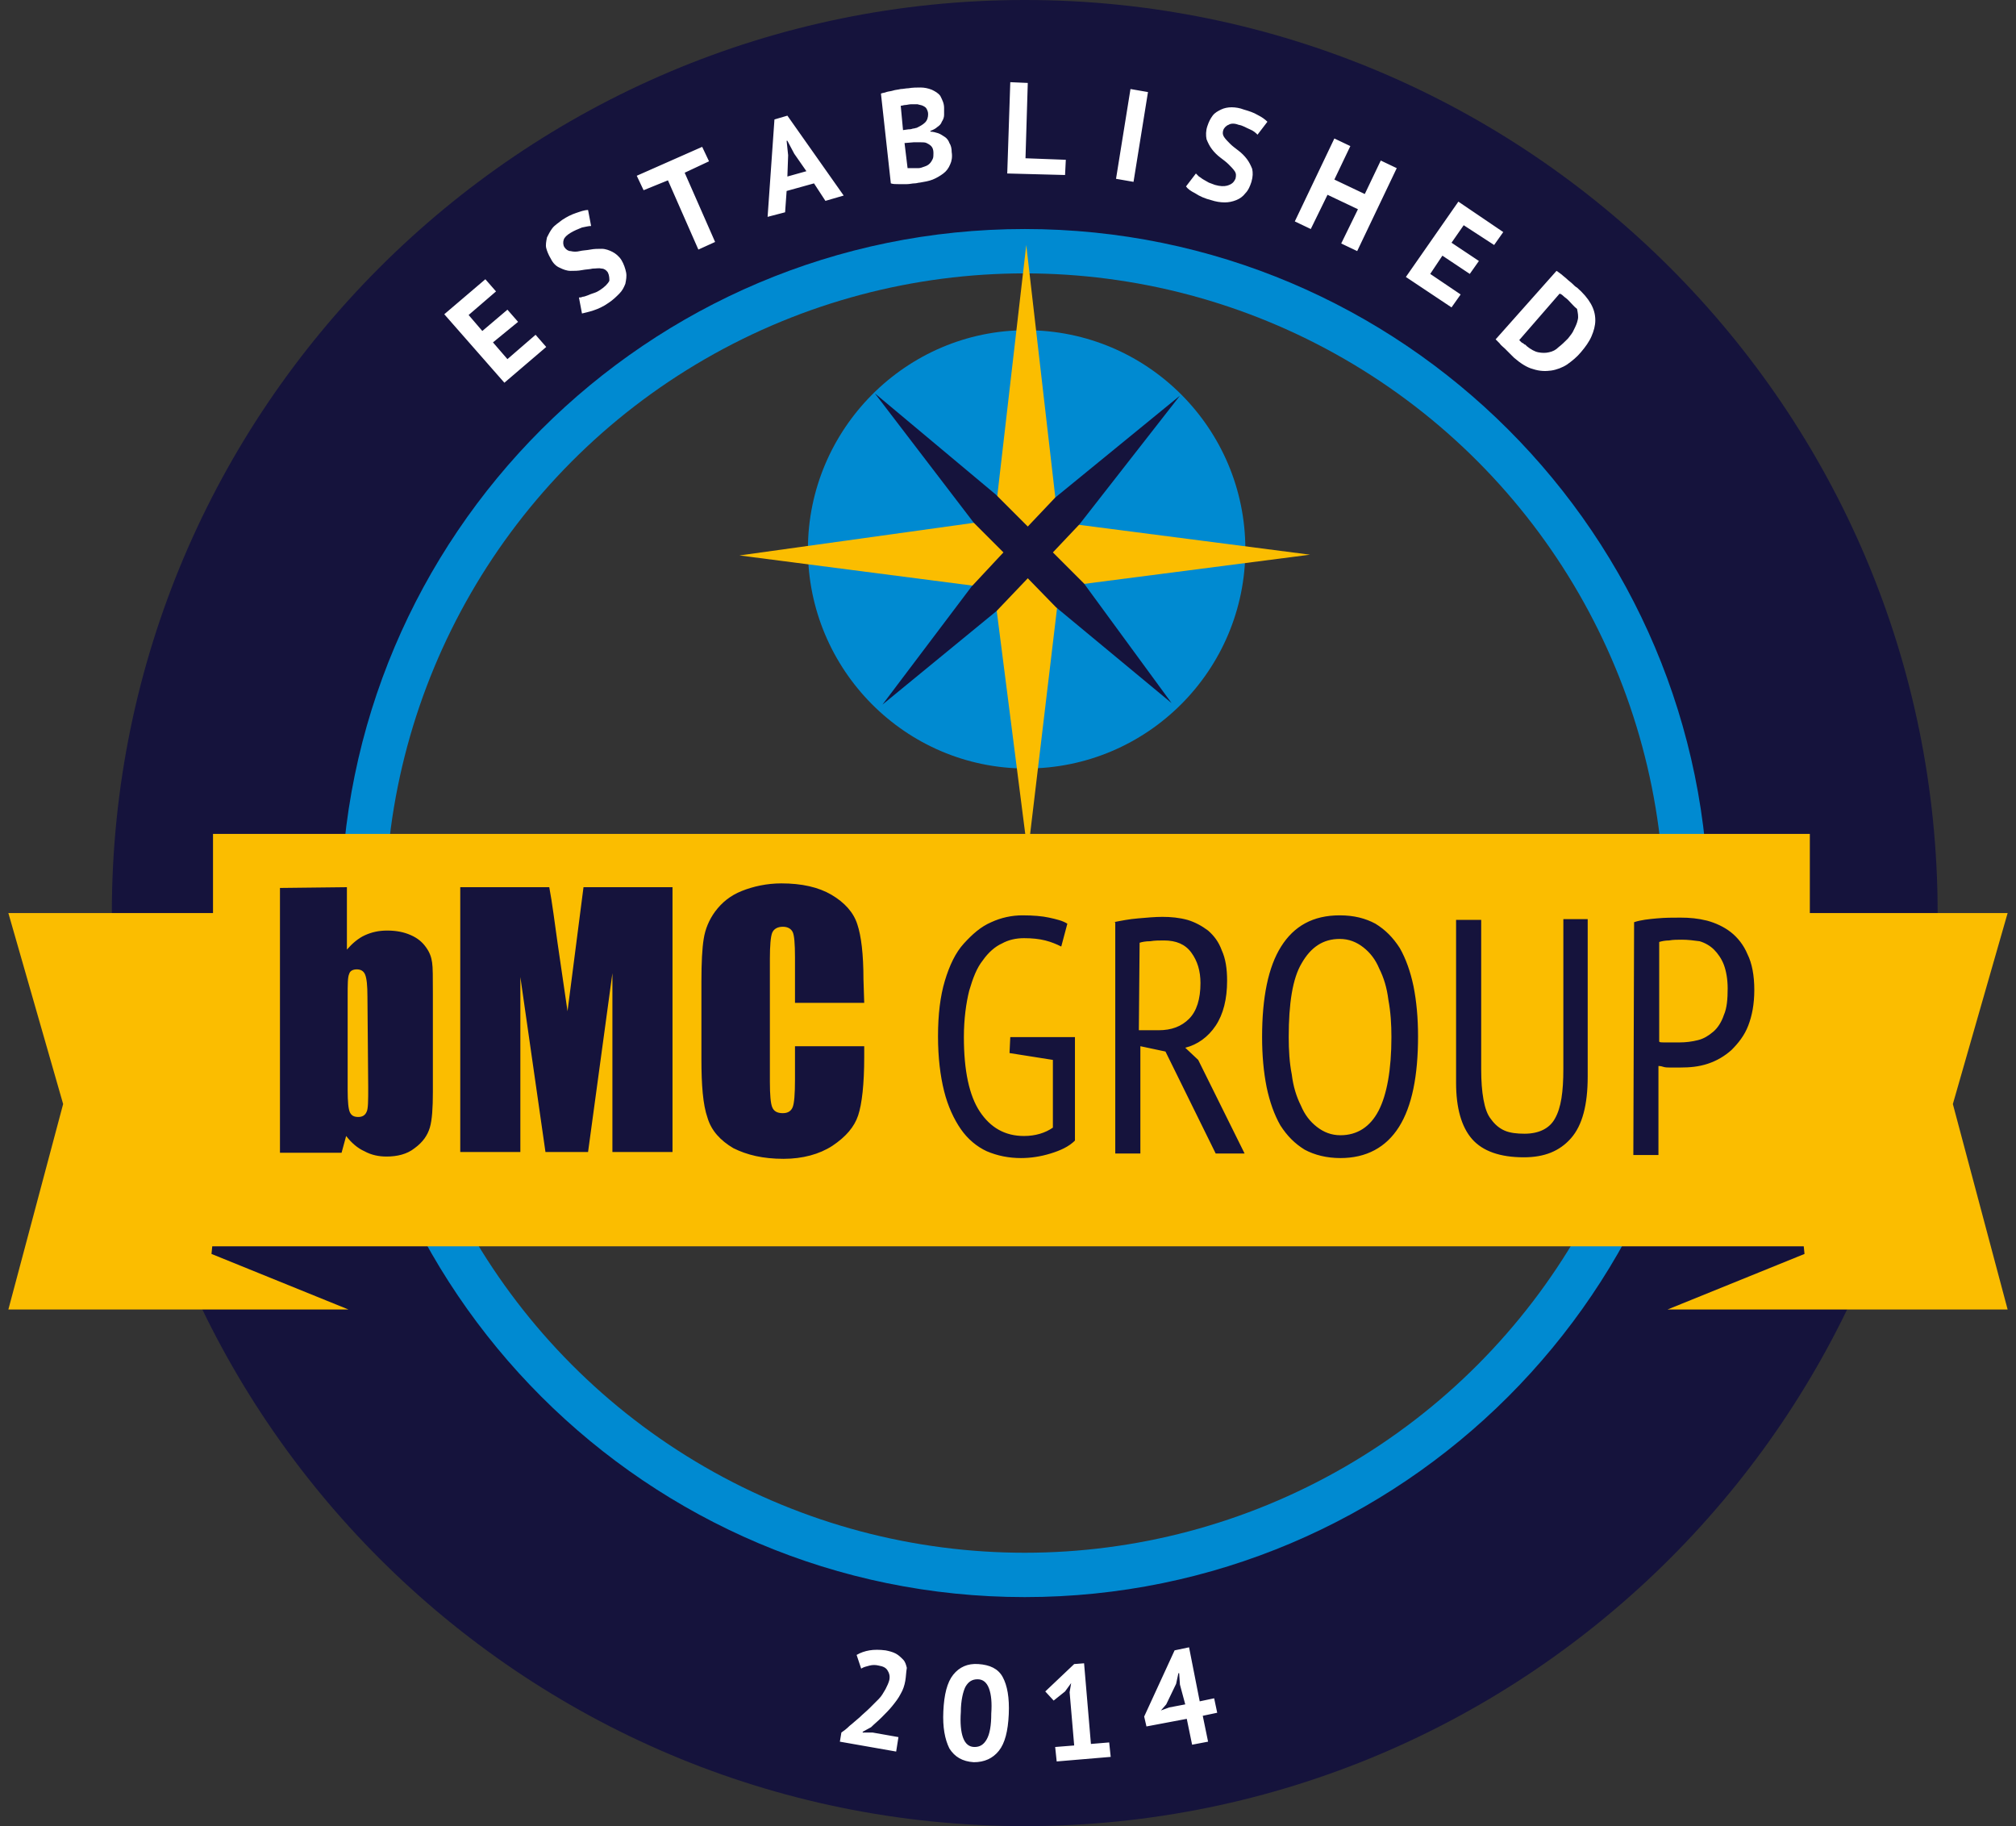
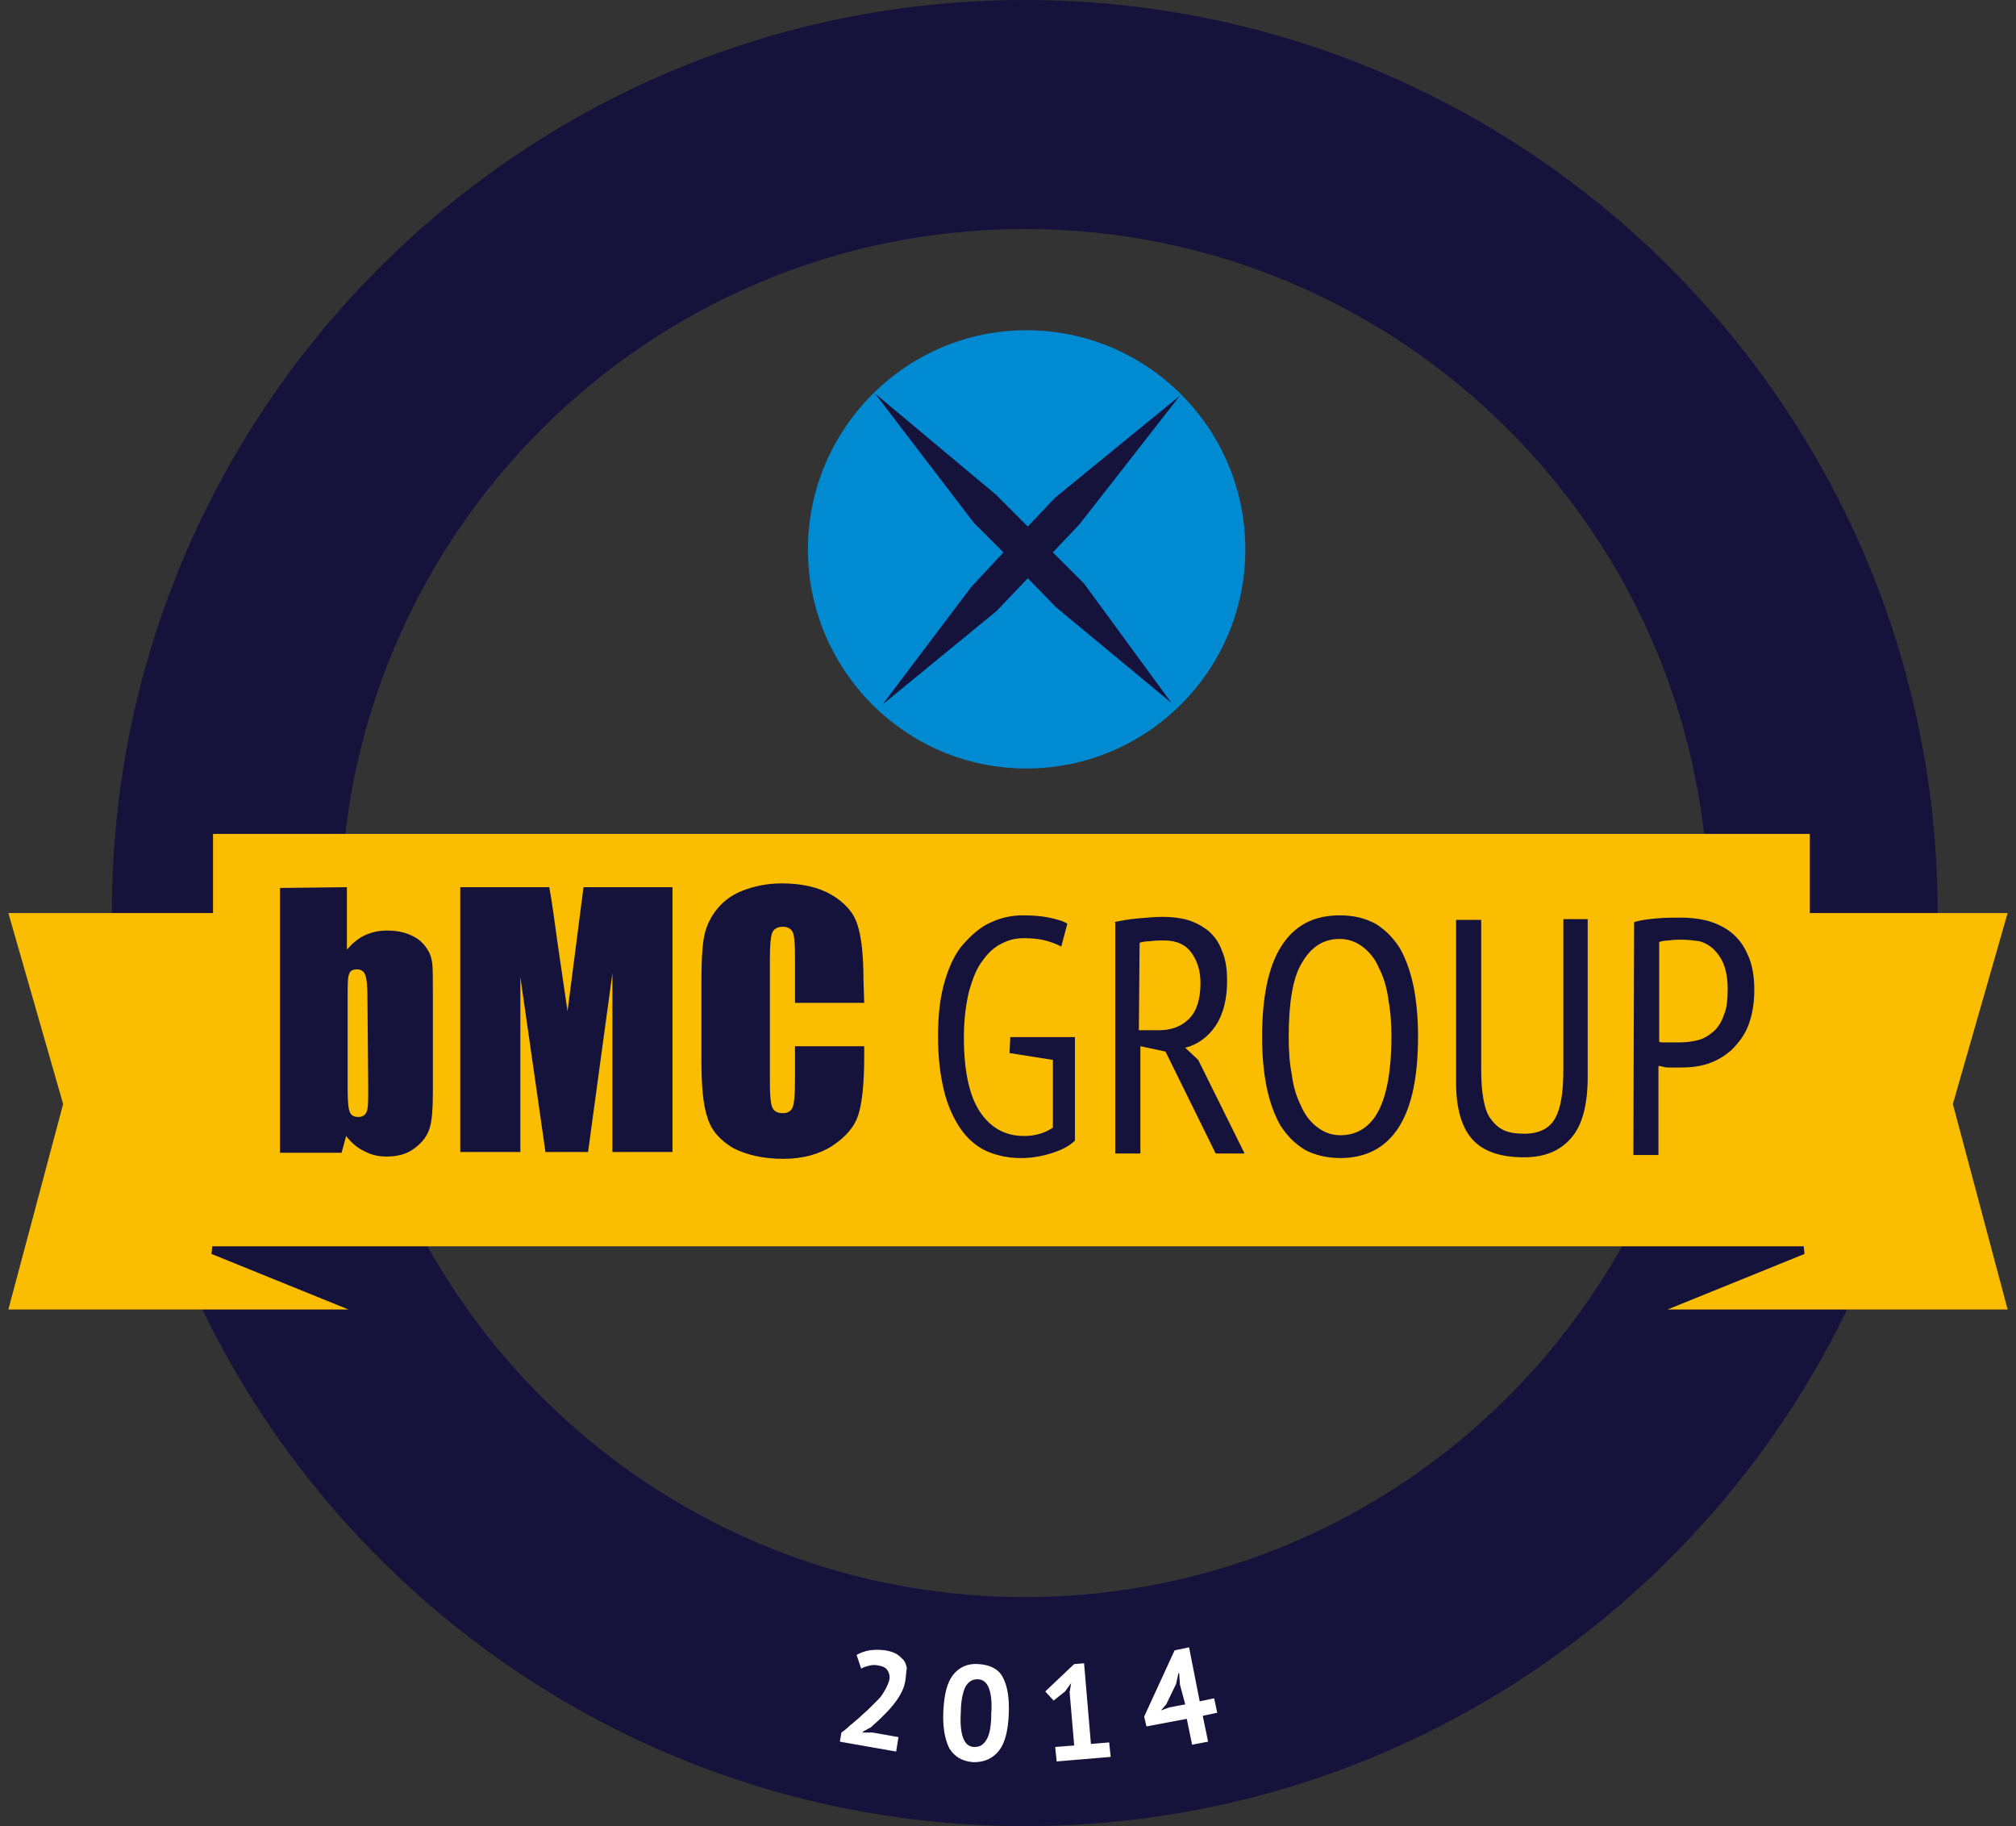
<svg xmlns="http://www.w3.org/2000/svg" version="1.1" id="Ebene_1" x="0px" y="0px" width="265px" height="240px" viewBox="0 0 265 240" style="enable-background:new 0 0 265 240;" xml:space="preserve">
  <rect x="0" y="0" width="265" height="240" fill="#333333" stroke="none" />
  <style type="text/css">
	.st0{fill:none;stroke:#008AD1;stroke-width:6.058;}
	.st1{fill:#15133C;}
	.st2{fill:#FBBD00;}
	.st3{fill:#008AD1;}
	.st4{fill:#FFFFFF;}
</style>
-   <circle class="st0" cx="134.7" cy="120" r="87.1" />
  <path class="st1" d="M134.7,240c-66.2,0-120-53.8-120-120S68.5,0,134.7,0s120,53.8,120,120S200.9,240,134.7,240z M134.7,30.1  c-49.6,0-89.9,40.3-89.9,89.9s40.3,89.9,89.9,89.9s89.9-40.3,89.9-89.9S184.3,30.1,134.7,30.1z" />
  <polygon class="st2" points="28,109.6 28,120 1.1,120 8.3,145.1 1.1,172.1 45.8,172.1 27.8,164.8 27.9,163.8 237.1,163.8   237.2,164.8 219.2,172.1 263.9,172.1 256.7,145.1 263.9,120 237.9,120 237.9,109.6 " />
  <path class="st1" d="M45.6,116.6v8.2c0.7-0.8,1.5-1.5,2.4-1.9c0.9-0.4,1.8-0.6,2.9-0.6c1.2,0,2.2,0.2,3.1,0.6c0.9,0.4,1.5,0.9,2,1.6  c0.5,0.7,0.7,1.3,0.8,2c0.1,0.6,0.1,2,0.1,4.1v12.9c0,2.1-0.1,3.7-0.4,4.7c-0.3,1-0.9,1.9-2,2.7c-1,0.8-2.3,1.1-3.7,1.1  c-1,0-2-0.2-2.9-0.7c-0.9-0.4-1.7-1.1-2.4-2l-0.6,2.2h-8.1v-34.8L45.6,116.6L45.6,116.6z M48.3,131c0-1.5-0.1-2.4-0.3-2.9  c-0.2-0.5-0.6-0.7-1.1-0.7c-0.5,0-0.9,0.2-1,0.6c-0.2,0.4-0.2,1.4-0.2,3v12.3c0,1.5,0.1,2.5,0.3,2.9c0.2,0.4,0.5,0.6,1.1,0.6  c0.5,0,0.9-0.2,1.1-0.7c0.2-0.4,0.2-1.5,0.2-3.2L48.3,131L48.3,131z M88.4,116.6v34.8h-7.9l0-23.5l-3.2,23.5h-5.6l-3.3-23l0,23h-7.9  v-34.8h11.7c0.4,2.1,0.7,4.6,1.1,7.4l1.3,8.9l2.1-16.3L88.4,116.6L88.4,116.6z M113.6,131.8h-9.1v-6c0-1.8-0.1-2.9-0.3-3.3  c-0.2-0.4-0.6-0.7-1.3-0.7c-0.7,0-1.2,0.3-1.4,0.8c-0.2,0.5-0.3,1.7-0.3,3.4v16.2c0,1.7,0.1,2.8,0.3,3.3c0.2,0.5,0.6,0.8,1.4,0.8  c0.7,0,1.1-0.3,1.3-0.8c0.2-0.5,0.3-1.7,0.3-3.6v-4.4h9.1v1.4c0,3.6-0.3,6.2-0.8,7.7c-0.5,1.5-1.6,2.8-3.4,4  c-1.7,1.1-3.9,1.7-6.4,1.7c-2.7,0-4.8-0.5-6.6-1.4c-1.7-1-2.9-2.3-3.4-4c-0.6-1.7-0.8-4.3-0.8-7.7v-10.2c0-2.5,0.1-4.4,0.3-5.6  c0.2-1.3,0.7-2.5,1.5-3.6c0.9-1.2,2-2.1,3.5-2.7s3.3-1,5.2-1c2.7,0,4.9,0.5,6.6,1.5c1.7,1,2.9,2.3,3.4,3.9c0.5,1.5,0.8,3.9,0.8,7.2  L113.6,131.8L113.6,131.8z" />
  <path class="st1" d="M132.8,136.3h8.5v13.6c-0.8,0.8-1.9,1.3-3.2,1.7c-1.3,0.4-2.6,0.6-3.9,0.6c-1.6,0-3.1-0.3-4.5-0.9  c-1.3-0.6-2.5-1.6-3.4-2.9c-0.9-1.3-1.7-3-2.2-5c-0.5-2-0.8-4.4-0.8-7.2c0-2.9,0.3-5.3,0.9-7.3c0.6-2,1.4-3.7,2.5-4.9  s2.2-2.2,3.6-2.8c1.3-0.6,2.7-0.9,4.1-0.9s2.6,0.1,3.5,0.3s1.8,0.4,2.4,0.8l-0.8,3c-0.6-0.3-1.3-0.6-2.1-0.8  c-0.8-0.2-1.7-0.3-2.8-0.3c-1,0-2,0.2-2.9,0.7c-0.9,0.4-1.8,1.2-2.5,2.2c-0.8,1-1.3,2.3-1.8,4c-0.4,1.6-0.7,3.7-0.7,6.1  c0,4.4,0.7,7.7,2.1,9.8c1.4,2.1,3.3,3.2,5.8,3.2c1.5,0,2.8-0.4,3.8-1.1v-8.9l-5.7-0.9L132.8,136.3L132.8,136.3z M146.4,121.2  c1-0.2,2-0.4,3.2-0.5c1.2-0.1,2.2-0.2,3.2-0.2c1.1,0,2.2,0.1,3.3,0.4c1,0.3,1.9,0.8,2.7,1.4c0.8,0.7,1.4,1.5,1.8,2.6  c0.5,1.1,0.7,2.4,0.7,4c0,2.4-0.5,4.4-1.5,5.9c-1,1.5-2.4,2.5-4,2.9l1.7,1.6l6.1,12.3h-3.8l-6.6-13.4l-3.3-0.7v14.1h-3.3V121.2z   M149.7,135.4h2.6c1.7,0,3-0.5,4-1.5c1-1,1.5-2.6,1.5-4.7c0-1.6-0.4-2.9-1.2-4c-0.8-1.1-2-1.6-3.6-1.6c-0.6,0-1.2,0-1.8,0.1  c-0.6,0-1.1,0.1-1.4,0.2L149.7,135.4L149.7,135.4z M165.9,136.3c0-5.2,0.8-9.2,2.5-11.9c1.7-2.7,4.2-4.1,7.7-4.1  c1.9,0,3.4,0.4,4.7,1.1c1.3,0.8,2.3,1.8,3.2,3.2c0.8,1.4,1.4,3.1,1.8,5c0.4,2,0.6,4.2,0.6,6.6c0,5.2-0.8,9.2-2.5,11.9  c-1.7,2.7-4.3,4.1-7.7,4.1c-1.8,0-3.4-0.4-4.7-1.1c-1.3-0.8-2.3-1.8-3.2-3.2c-0.8-1.4-1.4-3.1-1.8-5  C166.1,140.9,165.9,138.7,165.9,136.3z M169.4,136.3c0,1.7,0.1,3.4,0.4,4.9c0.2,1.6,0.6,2.9,1.2,4.1c0.5,1.2,1.2,2.1,2.1,2.8  c0.9,0.7,1.9,1.1,3.1,1.1c2.2,0,3.9-1.1,5-3.2c1.1-2.1,1.7-5.4,1.7-9.7c0-1.7-0.1-3.3-0.4-4.9c-0.2-1.6-0.6-2.9-1.2-4.1  c-0.5-1.2-1.2-2.1-2.1-2.8c-0.9-0.7-1.9-1.1-3.1-1.1c-2.2,0-3.8,1.1-5,3.2C169.9,128.6,169.4,131.9,169.4,136.3z M205.5,120.8h3.2  v20.7c0,3.7-0.7,6.4-2.2,8.1c-1.5,1.7-3.5,2.5-6.2,2.5c-3.1,0-5.4-0.8-6.8-2.4c-1.4-1.6-2.1-4.1-2.1-7.4v-21.4h3.3v19.6  c0,1.6,0.1,2.9,0.3,4c0.2,1.1,0.5,2,1,2.6c0.5,0.7,1.1,1.2,1.8,1.5c0.7,0.3,1.6,0.4,2.6,0.4c1.9,0,3.3-0.7,4-2  c0.8-1.4,1.1-3.5,1.1-6.5L205.5,120.8L205.5,120.8z M214.8,121.2c0.9-0.3,1.9-0.4,3-0.5c1.1-0.1,2.1-0.1,3.1-0.1  c1.2,0,2.3,0.1,3.5,0.4c1.1,0.3,2.2,0.8,3.1,1.5c0.9,0.7,1.7,1.7,2.2,2.9c0.6,1.2,0.9,2.8,0.9,4.7c0,1.9-0.3,3.4-0.8,4.7  c-0.5,1.3-1.3,2.3-2.2,3.2c-0.9,0.8-1.9,1.4-3.1,1.8c-1.2,0.4-2.4,0.5-3.6,0.5c-0.1,0-0.3,0-0.6,0s-0.5,0-0.8,0  c-0.3,0-0.6,0-0.9-0.1s-0.5-0.1-0.6-0.1v11.7h-3.3L214.8,121.2L214.8,121.2z M221.1,123.5c-0.6,0-1.2,0-1.7,0.1  c-0.5,0-1,0.1-1.3,0.2v13.1c0.1,0.1,0.3,0.1,0.6,0.1c0.2,0,0.5,0,0.8,0c0.3,0,0.5,0,0.8,0c0.2,0,0.4,0,0.5,0c0.8,0,1.6-0.1,2.4-0.3  c0.8-0.2,1.4-0.6,2-1.1c0.6-0.5,1.1-1.3,1.4-2.2c0.4-0.9,0.5-2.1,0.5-3.5c0-1.2-0.2-2.3-0.5-3.1c-0.3-0.8-0.8-1.5-1.3-2  c-0.5-0.5-1.2-0.9-1.9-1.1C222.6,123.6,221.9,123.5,221.1,123.5z" />
  <path class="st3" d="M134.9,43.4c15.9,0,28.8,12.9,28.8,28.8s-12.9,28.8-28.8,28.8S106.2,88,106.2,72.2S119.1,43.4,134.9,43.4" />
-   <polygon class="st2" points="172.2,72.9 139.7,68.7 138.8,68.7 138.7,65.2 134.9,32.2 131.1,65.1 131,68.7 128.1,68.7 97.2,73   128.1,77 130.7,77 130.7,77.8 135.1,112.2 139.2,77.8 139.1,77.1 139.7,77.1 " />
  <polygon class="st1" points="138.4,72.6 141.9,68.9 155.1,52 138.7,65.4 135.1,69.2 130.9,65 115,51.7 128,68.7 131.9,72.6   127.7,77.1 116,92.6 131,80.3 135.1,76 138.8,79.8 154,92.4 142.5,76.7 " />
  <path class="st4" d="M119,220.9c-0.1,0.6-0.3,1.2-0.6,1.7c-0.3,0.6-0.7,1.1-1.1,1.6s-0.9,1-1.4,1.5c-0.5,0.5-1,0.9-1.4,1.3l-1.1,0.6  l0,0.1l1.3,0l3.4,0.6l-0.3,1.9l-7.4-1.3l0.2-1.2c0.3-0.2,0.7-0.5,1.1-0.9c0.4-0.3,0.8-0.7,1.3-1.1c0.4-0.4,0.9-0.8,1.3-1.2  c0.4-0.4,0.8-0.8,1.2-1.2c0.4-0.4,0.6-0.8,0.9-1.3c0.2-0.4,0.4-0.8,0.5-1.2c0.1-0.5,0-0.9-0.2-1.2c-0.2-0.4-0.6-0.6-1.2-0.7  c-0.4-0.1-0.8-0.1-1.2,0s-0.8,0.2-1.1,0.4l-0.6-1.8c0.5-0.3,1.1-0.5,1.7-0.6c0.6-0.1,1.3-0.1,2.1,0c0.5,0.1,0.9,0.2,1.3,0.4  c0.4,0.2,0.7,0.5,1,0.8c0.3,0.3,0.4,0.7,0.5,1.1C119.1,219.8,119.1,220.3,119,220.9z M124,224.9c0.1-2.2,0.5-3.8,1.3-4.8  c0.8-1,1.9-1.5,3.3-1.4c1.5,0.1,2.6,0.6,3.2,1.7c0.6,1.1,0.9,2.7,0.8,4.9c-0.1,2.2-0.5,3.8-1.3,4.8c-0.8,1-1.9,1.5-3.3,1.5  c-1.5-0.1-2.5-0.7-3.2-1.8C124.2,228.6,123.9,227,124,224.9z M126.3,225c-0.1,1.4,0,2.6,0.3,3.4c0.3,0.8,0.8,1.2,1.5,1.2  c0.7,0,1.2-0.3,1.6-1c0.4-0.7,0.6-1.8,0.6-3.4c0.1-1.4,0-2.5-0.3-3.3s-0.8-1.2-1.5-1.2c-0.7,0-1.2,0.3-1.6,1  C126.6,222.3,126.3,223.5,126.3,225z M138.7,229.6l2.5-0.2l-0.6-7l0.2-1.2l-0.8,1.1l-1.5,1.2l-1.1-1.2l3.8-3.6l1.3-0.1l0.9,10.6  l2.4-0.2l0.2,1.9l-7.1,0.6L138.7,229.6z M160,225.1l-1.9,0.4l0.7,3.4l-2.1,0.4l-0.7-3.4l-5.3,1l-0.3-1.3l4-8.7l1.9-0.4l1.4,7.1  l1.9-0.4L160,225.1z M155.1,221.4l-0.1-1.5l-0.1,0l-0.3,1.4l-1.3,2.7l-0.7,0.8l1.1-0.4l2.1-0.4L155.1,221.4z" />
-   <path class="st4" d="M58.4,41.3l5.4-4.6l1.4,1.6l-3.6,3.1l1.8,2.1l3.3-2.8l1.4,1.6L64.8,45l1.9,2.2l3.7-3.2l1.4,1.6l-5.5,4.7  L58.4,41.3z M178.5,27.5l-4-1.9l-2.2,4.5l-2.1-1l5.2-10.9l2.1,1l-2.1,4.4l4,1.9l2.1-4.4l2.1,1l-5.2,10.9l-2.1-1L178.5,27.5z   M148.6,11.7l2.3,0.4L149,23.9l-2.3-0.4L148.6,11.7z M162.4,23.5c0.1-0.4,0.1-0.7-0.1-1c-0.2-0.3-0.5-0.6-0.8-0.9  c-0.3-0.3-0.7-0.6-1.1-0.9c-0.4-0.3-0.8-0.7-1.1-1.1c-0.3-0.4-0.5-0.8-0.7-1.3c-0.1-0.5-0.1-1.1,0.1-1.7c0.2-0.6,0.4-1,0.7-1.4  c0.3-0.4,0.7-0.6,1.1-0.8c0.4-0.2,0.9-0.3,1.4-0.3s1.1,0.1,1.6,0.3c0.7,0.2,1.3,0.4,1.8,0.7c0.6,0.3,1,0.6,1.3,0.9l-1.3,1.7  c-0.2-0.2-0.5-0.5-1-0.7s-0.9-0.5-1.5-0.6c-0.5-0.2-1-0.2-1.3,0c-0.3,0.1-0.6,0.4-0.7,0.7c-0.1,0.3-0.1,0.6,0.1,0.9  c0.2,0.3,0.5,0.6,0.8,0.9c0.3,0.3,0.7,0.6,1.1,0.9c0.4,0.3,0.8,0.7,1.1,1.1c0.3,0.4,0.5,0.8,0.7,1.3c0.1,0.5,0.1,1-0.1,1.7  c-0.2,0.6-0.4,1.1-0.8,1.5c-0.3,0.4-0.7,0.7-1.2,0.9c-0.5,0.2-1,0.3-1.5,0.3c-0.6,0-1.2-0.1-1.8-0.3c-0.8-0.2-1.5-0.5-2.1-0.9  c-0.6-0.3-1-0.6-1.2-0.9l1.3-1.7c0.1,0.1,0.2,0.2,0.4,0.4c0.2,0.1,0.4,0.3,0.6,0.4c0.2,0.1,0.5,0.3,0.7,0.4c0.3,0.1,0.5,0.2,0.8,0.3  c0.7,0.2,1.2,0.2,1.6,0.1C162,24.2,162.2,23.9,162.4,23.5z M124.1,14.2c0,0.3,0,0.6,0,0.9c0,0.3-0.1,0.6-0.3,0.9  c-0.1,0.3-0.3,0.5-0.6,0.7c-0.2,0.2-0.6,0.4-0.9,0.5l0,0.1c0.3,0,0.7,0.1,1,0.2c0.3,0.1,0.6,0.3,0.9,0.5c0.3,0.2,0.5,0.5,0.6,0.8  c0.2,0.3,0.3,0.7,0.3,1.2c0.1,0.6,0,1.2-0.2,1.6c-0.2,0.5-0.5,0.9-0.9,1.2c-0.4,0.3-0.9,0.6-1.4,0.8c-0.5,0.2-1.1,0.3-1.7,0.4  c-0.2,0-0.4,0.1-0.7,0.1c-0.3,0-0.6,0.1-1,0.1s-0.7,0-1.1,0c-0.4,0-0.7,0-1-0.1l-1.3-11.8c0.2-0.1,0.5-0.1,0.7-0.2  c0.3-0.1,0.6-0.1,0.9-0.2c0.3-0.1,0.6-0.1,1-0.2c0.3,0,0.7-0.1,1-0.1c0.6-0.1,1.1-0.1,1.6-0.1c0.5,0,1,0.1,1.5,0.3  c0.4,0.2,0.8,0.4,1.1,0.8C123.9,13.2,124.1,13.6,124.1,14.2z M119.4,17c0.2,0,0.3,0,0.6-0.1c0.2,0,0.4-0.1,0.5-0.1  c0.4-0.2,0.8-0.4,1.1-0.7c0.3-0.3,0.4-0.7,0.4-1.1c0-0.3-0.1-0.5-0.2-0.7c-0.1-0.2-0.3-0.3-0.5-0.4c-0.2-0.1-0.4-0.1-0.7-0.2  c-0.2,0-0.5,0-0.8,0c-0.3,0-0.6,0.1-0.8,0.1c-0.2,0-0.4,0.1-0.6,0.1l0.3,3.2L119.4,17z M120.7,22.1c0.3,0,0.5-0.1,0.8-0.2  c0.3-0.1,0.5-0.2,0.7-0.4c0.2-0.2,0.3-0.4,0.4-0.6s0.1-0.5,0.1-0.8c0-0.4-0.1-0.7-0.3-0.9c-0.2-0.2-0.4-0.3-0.6-0.4  c-0.2-0.1-0.5-0.1-0.8-0.1c-0.3,0-0.6,0-0.9,0l-1.2,0.1l0.4,3.3c0.1,0,0.2,0,0.3,0s0.3,0,0.4,0c0.1,0,0.3,0,0.4,0  C120.4,22.1,120.6,22.1,120.7,22.1z M107,24.1l-3.6,1l-0.2,2.8l-2.3,0.6l0.9-12.8l1.7-0.5l7.4,10.5l-2.4,0.7L107,24.1z M103.5,23.2  l2.5-0.7l-1.6-2.3l-0.9-1.7l-0.1,0l0.2,1.9L103.5,23.2z M140,23l-7.6-0.2l0.4-12l2.3,0.1l-0.3,9.9l5.3,0.2L140,23z M93.2,21.2  L90,22.7l4,9.1l-2.2,1l-4-9.1L84.6,25l-0.9-1.9l8.6-3.8L93.2,21.2z M79.9,35.8c-0.2-0.3-0.5-0.5-0.8-0.5c-0.4-0.1-0.7,0-1.2,0  c-0.4,0.1-0.9,0.1-1.4,0.2c-0.5,0.1-1,0.1-1.5,0.1c-0.5,0-1-0.2-1.4-0.4c-0.5-0.2-0.9-0.6-1.2-1.2c-0.3-0.5-0.5-1-0.6-1.4  s0-0.9,0.1-1.4c0.2-0.4,0.4-0.8,0.7-1.2c0.3-0.4,0.8-0.7,1.3-1.1c0.6-0.4,1.2-0.7,1.8-0.9c0.6-0.2,1.1-0.4,1.6-0.4l0.4,2.1  c-0.3,0-0.7,0.1-1.2,0.2c-0.5,0.2-1,0.4-1.5,0.7c-0.5,0.3-0.8,0.6-0.9,0.9c-0.1,0.3-0.1,0.7,0.1,1c0.2,0.3,0.5,0.5,0.8,0.5  c0.4,0.1,0.8,0.1,1.2,0c0.4-0.1,0.9-0.1,1.4-0.2c0.5-0.1,1-0.1,1.5-0.1c0.5,0,1,0.2,1.4,0.4s0.9,0.6,1.2,1.1  c0.3,0.5,0.5,1.1,0.6,1.6c0.1,0.5,0,1-0.1,1.5c-0.2,0.5-0.4,0.9-0.8,1.3c-0.4,0.4-0.8,0.8-1.4,1.2c-0.7,0.5-1.4,0.8-2,1  c-0.6,0.2-1.1,0.3-1.5,0.4l-0.4-2.1c0.1,0,0.3,0,0.5-0.1c0.2,0,0.4-0.1,0.7-0.2c0.2-0.1,0.5-0.2,0.8-0.3c0.3-0.1,0.5-0.2,0.8-0.4  c0.6-0.4,1-0.8,1.2-1.2C80.1,36.6,80.1,36.2,79.9,35.8z M191.7,26.5l5.9,4l-1.2,1.7l-4-2.6l-1.6,2.3l3.6,2.4l-1.2,1.7l-3.6-2.4  l-1.6,2.4l4,2.7l-1.2,1.7l-6-4L191.7,26.5z M204.6,35.6c0.2,0.1,0.4,0.3,0.7,0.5c0.2,0.2,0.5,0.4,0.7,0.6c0.2,0.2,0.5,0.4,0.7,0.6  c0.2,0.2,0.4,0.4,0.6,0.5c0.8,0.7,1.4,1.4,1.8,2.1c0.4,0.7,0.6,1.4,0.6,2.2c0,0.7-0.2,1.4-0.5,2.1c-0.3,0.7-0.8,1.4-1.4,2.1  c-0.5,0.6-1.1,1.1-1.8,1.6c-0.6,0.4-1.4,0.7-2.1,0.8c-0.7,0.1-1.5,0.1-2.4-0.2c-0.8-0.2-1.7-0.8-2.5-1.5c-0.1-0.1-0.3-0.3-0.5-0.5  c-0.2-0.2-0.4-0.4-0.7-0.7c-0.2-0.2-0.5-0.4-0.7-0.7c-0.2-0.2-0.4-0.4-0.5-0.5L204.6,35.6z M206.1,39.4c-0.2-0.2-0.4-0.3-0.6-0.5  c-0.2-0.2-0.4-0.3-0.5-0.3l-5.3,6.1c0,0,0.1,0.1,0.2,0.2c0.1,0.1,0.2,0.2,0.3,0.2c0.1,0.1,0.2,0.2,0.3,0.2c0.1,0.1,0.1,0.1,0.2,0.2  c0.5,0.4,1,0.7,1.5,0.8c0.5,0.1,1,0.1,1.4,0c0.5-0.1,0.9-0.3,1.3-0.7c0.4-0.3,0.8-0.7,1.2-1.1c0.3-0.4,0.6-0.7,0.8-1.2  c0.2-0.4,0.4-0.8,0.5-1.3c0.1-0.4,0-0.9-0.1-1.4C206.9,40.3,206.6,39.9,206.1,39.4z" />
</svg>